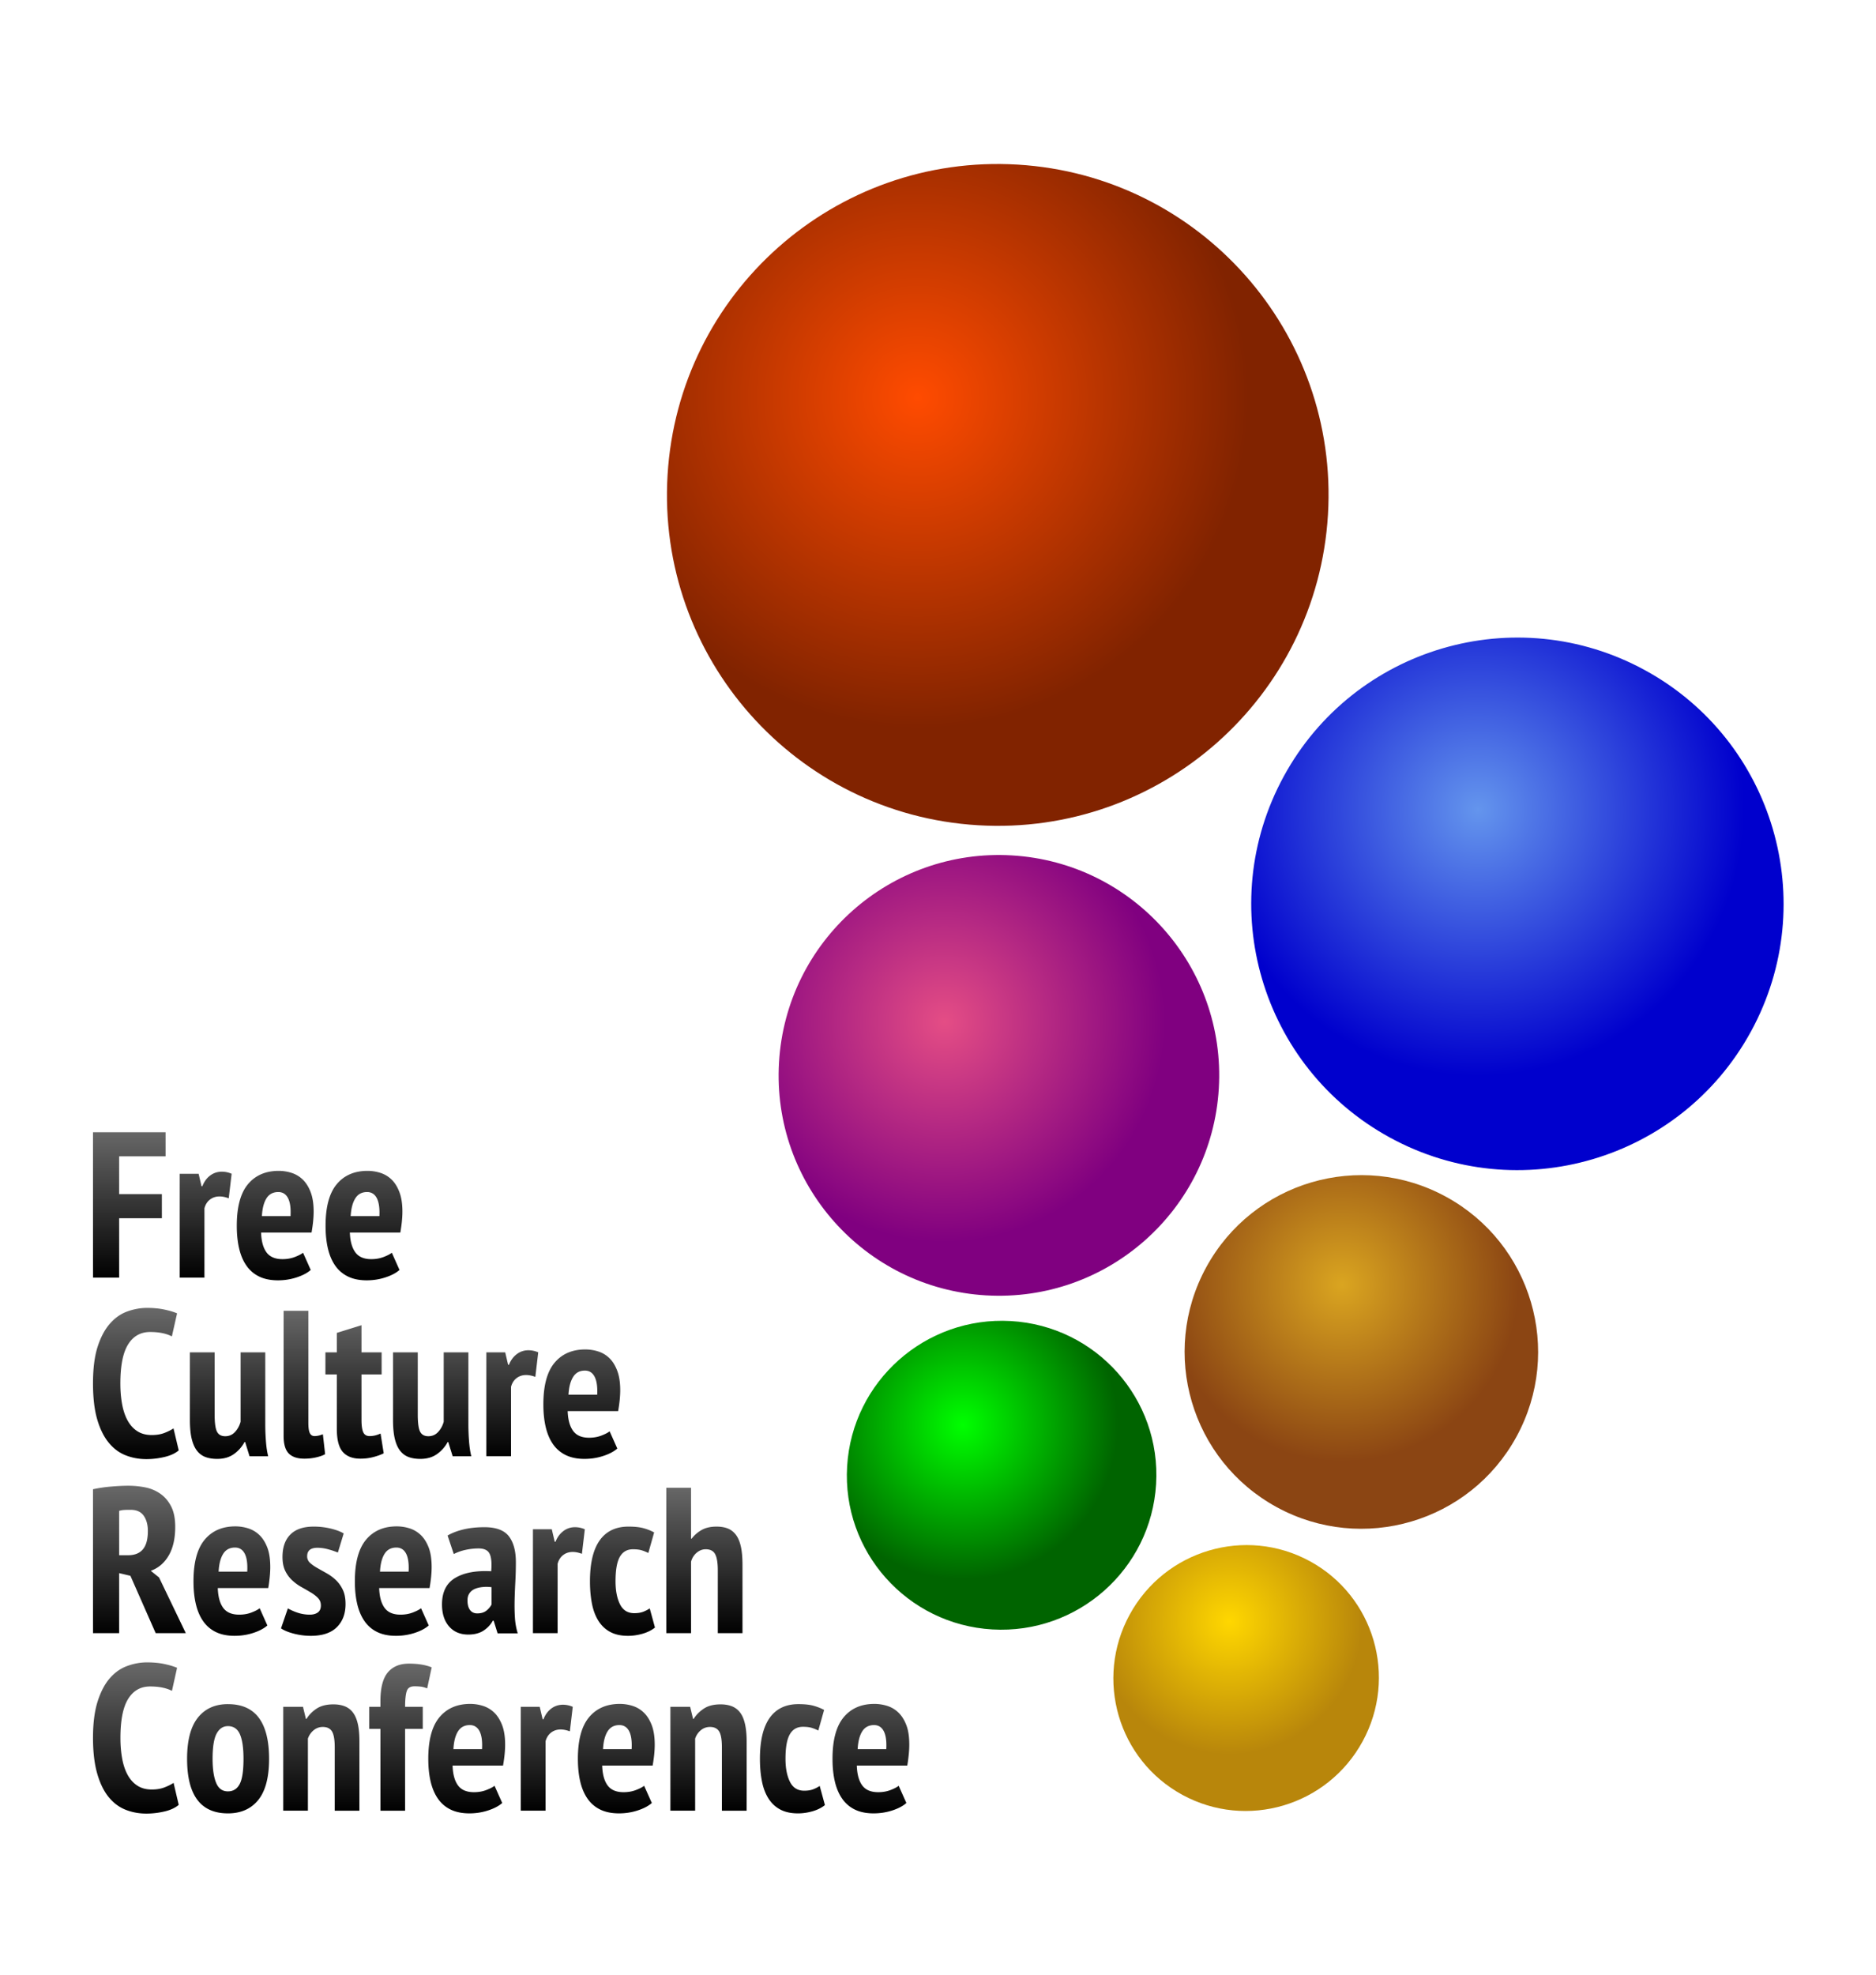
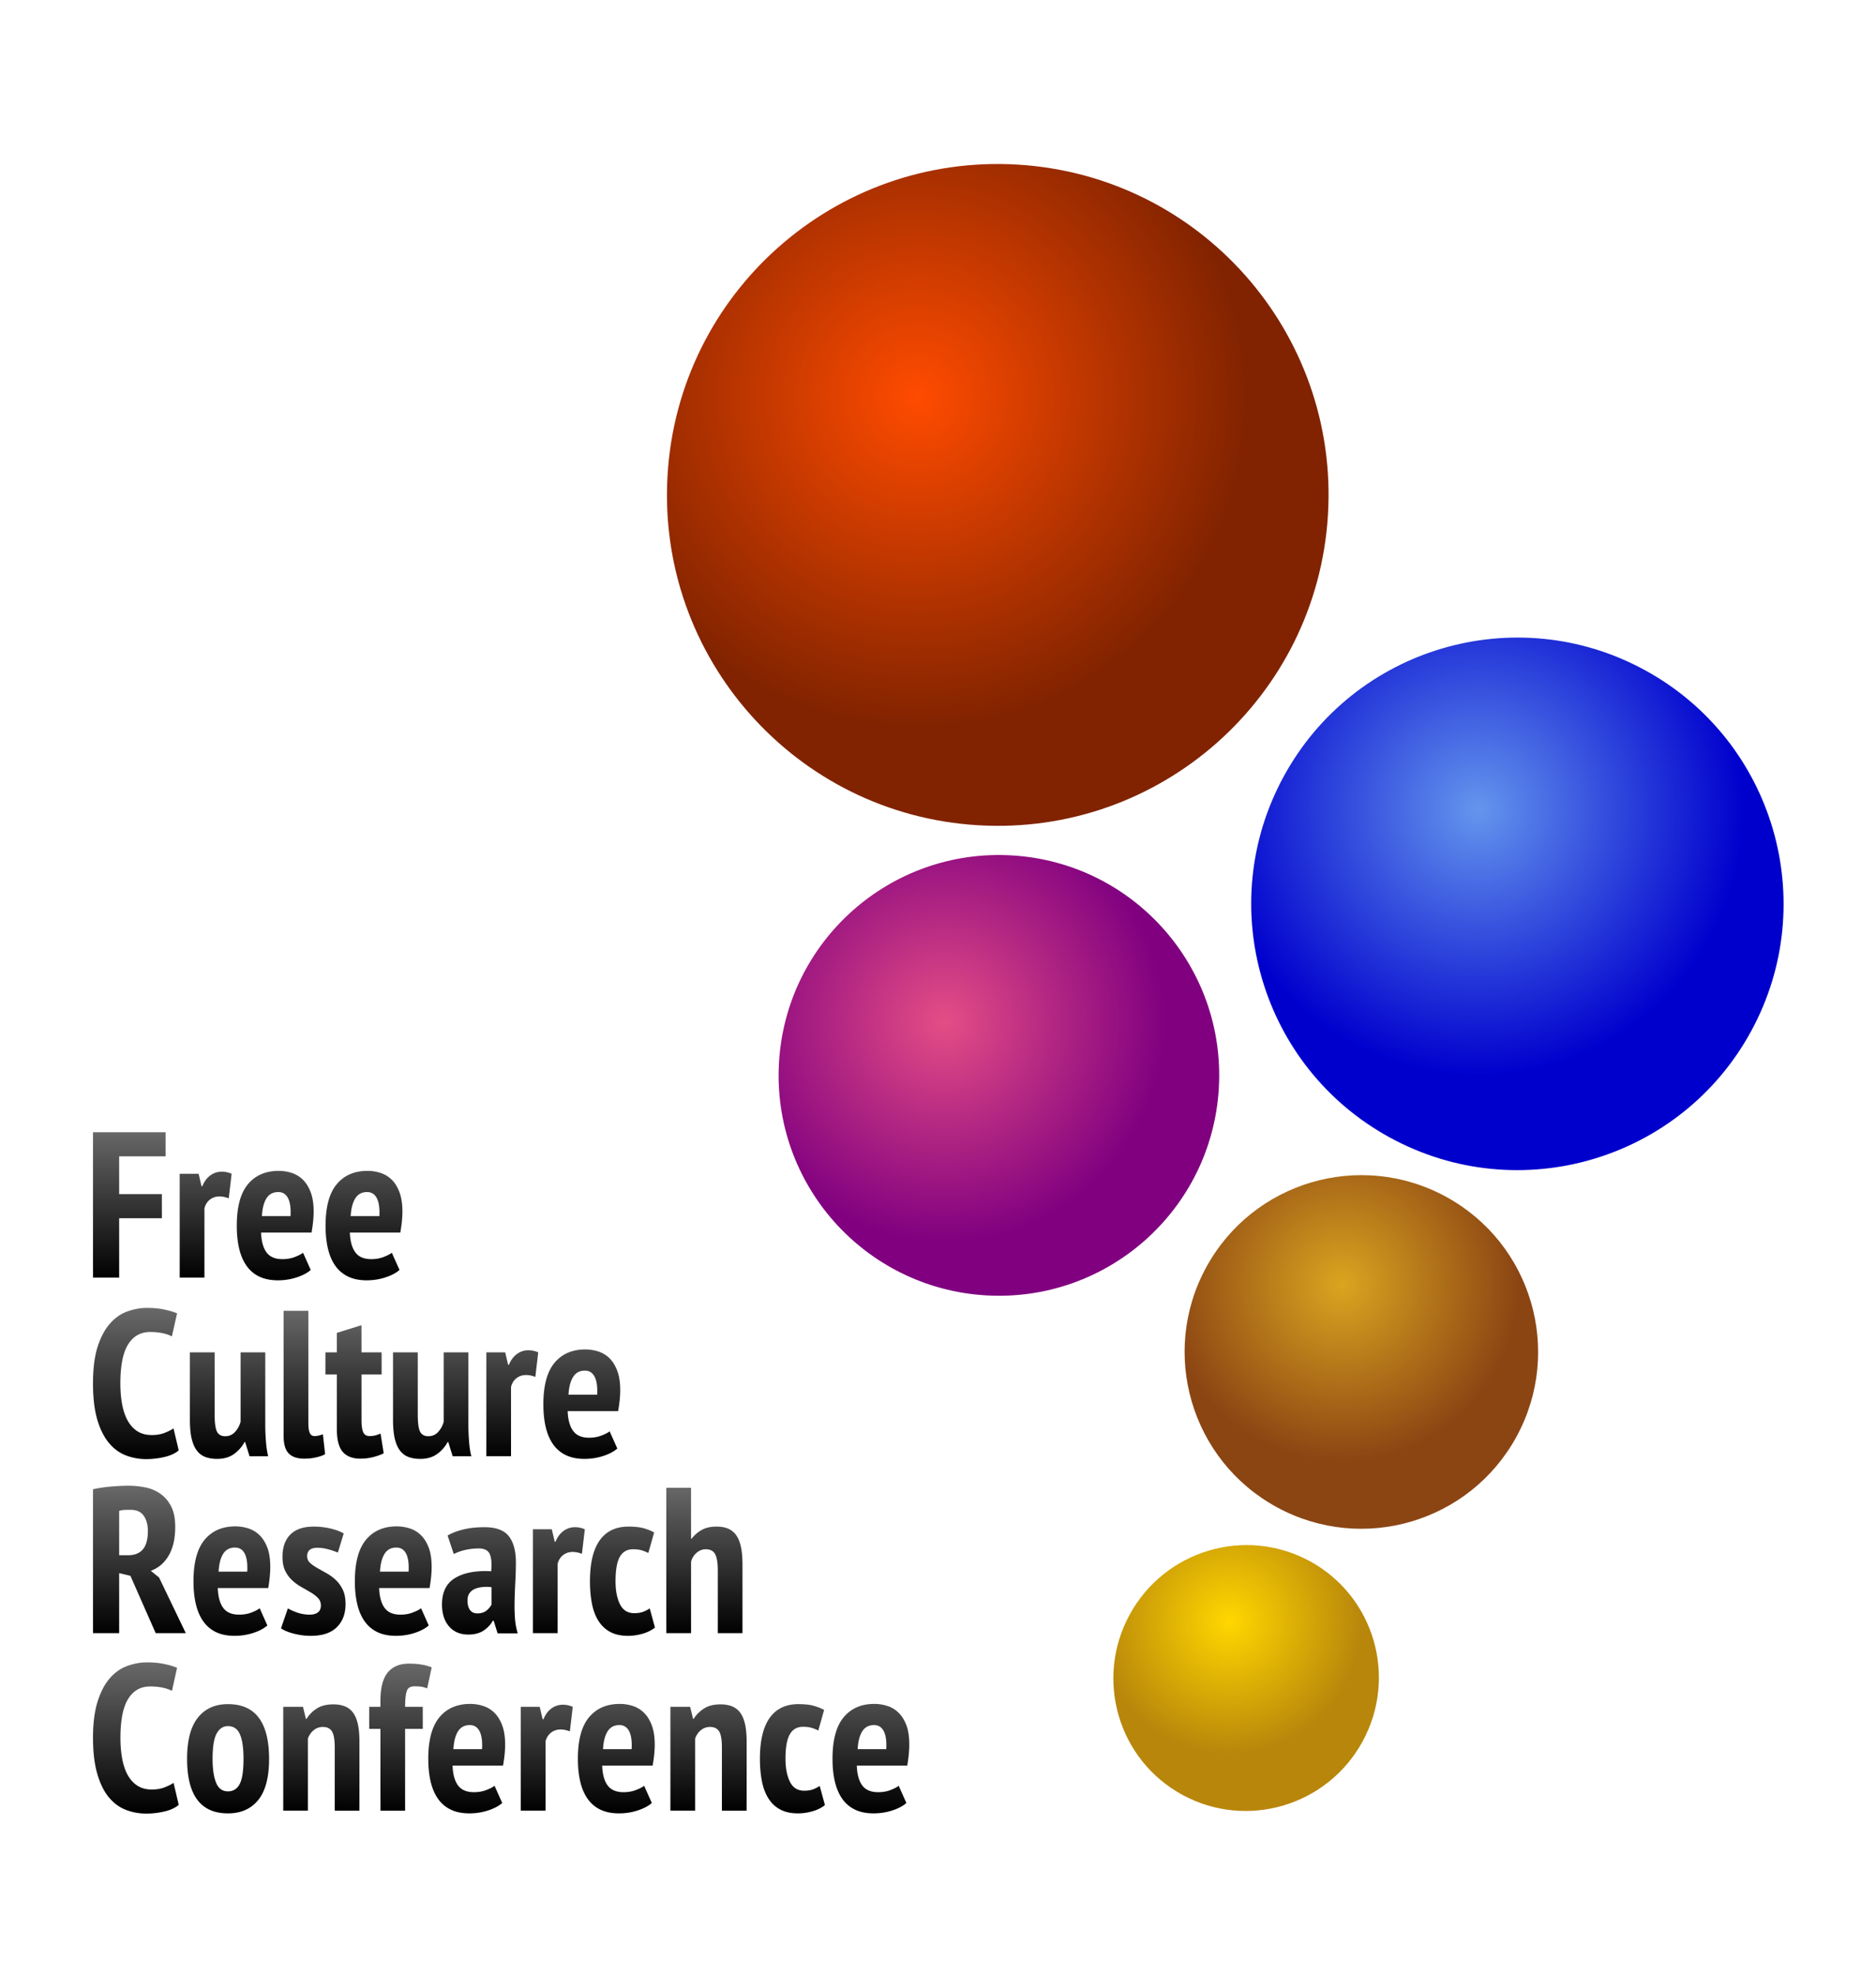
<svg xmlns="http://www.w3.org/2000/svg" xmlns:xlink="http://www.w3.org/1999/xlink" viewBox="0 0 403.38 424.54">
  <defs>
    <radialGradient id="f" gradientUnits="userSpaceOnUse" cy="963.52" cx="178.76" r="73.651">
      <stop offset="0" stop-color="gold" />
      <stop offset="1" stop-color="#b8860b" />
    </radialGradient>
    <radialGradient id="k" gradientUnits="userSpaceOnUse" cy="967.56" cx="181.33" r="73.651">
      <stop offset="0" stop-color="#ff4b00" />
      <stop offset="1" stop-color="#812300" />
    </radialGradient>
    <radialGradient id="j" gradientUnits="userSpaceOnUse" cy="967.45" cx="185.09" r="73.651">
      <stop offset="0" stop-color="#e44d85" />
      <stop offset="1" stop-color="purple" />
    </radialGradient>
    <radialGradient id="i" gradientUnits="userSpaceOnUse" cy="966.83" cx="179.02" r="73.651">
      <stop offset="0" stop-color="#0f0" />
      <stop offset="1" stop-color="#006400" />
    </radialGradient>
    <radialGradient id="h" gradientUnits="userSpaceOnUse" cy="964.62" cx="184.27" r="73.651">
      <stop offset="0" stop-color="#6495ed" />
      <stop offset="1" stop-color="#0000cd" />
    </radialGradient>
    <radialGradient id="g" gradientUnits="userSpaceOnUse" cy="966.17" cx="181.2" r="73.651">
      <stop offset="0" stop-color="#daa520" />
      <stop offset="1" stop-color="#8b4513" />
    </radialGradient>
    <linearGradient id="b" y2="430.99" xlink:href="#a" gradientUnits="userSpaceOnUse" x2="95.342" gradientTransform="translate(10.99 -141.35) scale(1.038)" y1="398.32" x1="95.342" />
    <linearGradient id="e" y2="430.99" xlink:href="#a" gradientUnits="userSpaceOnUse" x2="95.342" gradientTransform="translate(-364.81 -20.487) scale(1.038)" y1="398.32" x1="95.342" />
    <linearGradient id="d" y2="430.99" xlink:href="#a" gradientUnits="userSpaceOnUse" x2="95.342" gradientTransform="translate(-204.64 -60.749) scale(1.038)" y1="398.32" x1="95.342" />
    <linearGradient id="c" y2="430.99" xlink:href="#a" gradientUnits="userSpaceOnUse" x2="95.342" gradientTransform="translate(-71.752 -100.86) scale(1.038)" y1="398.32" x1="95.342" />
    <linearGradient id="a">
      <stop offset="0" stop-color="#696969" />
      <stop offset="1" />
    </linearGradient>
  </defs>
  <path d="M55.207 272.76v32.968h5.934v-13.475h9.688v-5.46H61.14v-8.573h10.533v-5.46H55.207zm42.132 8.758c-2.982 0-5.32 1.018-7 3.043s-2.518 5.162-2.518 9.4c0 1.946.18 3.668.54 5.19.362 1.523.92 2.822 1.674 3.89a7.417 7.417 0 002.891 2.45c1.177.566 2.595.846 4.227.846 1.475 0 2.877-.22 4.227-.66s2.427-1 3.212-1.69l-1.741-3.906c-.44.345-1.08.667-1.91.981-.832.314-1.752.473-2.757.473-1.663 0-2.882-.52-3.635-1.555-.752-1.036-1.154-2.534-1.217-4.48h11.446c.157-.91.277-1.752.355-2.536.078-.785.118-1.524.119-2.215 0-1.79-.239-3.27-.694-4.447-.455-1.177-1.054-2.117-1.792-2.823a6.4 6.4 0 00-2.519-1.505 9.54 9.54 0 00-2.908-.456zm20.136 0c-2.982 0-5.32 1.018-7 3.043s-2.518 5.162-2.518 9.4c0 1.946.18 3.668.54 5.19.362 1.523.92 2.822 1.674 3.89a7.467 7.467 0 002.908 2.45c1.177.566 2.578.846 4.21.846 1.475 0 2.877-.22 4.227-.66 1.35-.44 2.427-1 3.212-1.69l-1.741-3.906c-.44.345-1.08.667-1.91.981-.832.314-1.752.473-2.757.473-1.663 0-2.865-.52-3.618-1.555-.752-1.036-1.17-2.534-1.234-4.48h11.446c.157-.91.277-1.752.355-2.536.078-.785.119-1.524.119-2.215 0-1.79-.239-3.27-.694-4.447-.455-1.177-1.037-2.117-1.775-2.823a6.4 6.4 0 00-2.519-1.505 9.65 9.65 0 00-2.925-.456zm-33.036.186c-1.005 0-1.903.298-2.671.879-.769.58-1.35 1.382-1.759 2.418h-.186l-.659-2.824H74.87v23.551h5.613v-15.723c.22-.847.639-1.507 1.25-1.978.613-.47 1.335-.71 2.182-.71.628 0 1.326.14 2.08.423l.659-5.563a5.51 5.51 0 00-2.215-.473zm12.798 4.615c1.004 0 1.744.478 2.215 1.403.47.926.652 2.269.558 4.058h-6.492c.093-1.727.434-3.067 1.03-4.024.598-.957 1.496-1.437 2.689-1.437zm20.136 0c1.004 0 1.744.478 2.215 1.403.47.926.668 2.269.575 4.058h-6.51c.094-1.727.452-3.067 1.049-4.024.596-.957 1.478-1.437 2.671-1.437z" fill="url(#b)" transform="translate(-32.339 -15.207) scale(.948)" />
  <path d="M67.448 312.59c-1.507 0-3.005.278-4.48.812-1.476.533-2.777 1.453-3.923 2.755-1.145 1.303-2.083 3.045-2.79 5.241-.706 2.197-1.048 4.958-1.048 8.285 0 3.202.302 5.901.93 8.098s1.505 3.976 2.604 5.326c1.099 1.35 2.378 2.31 3.838 2.89 1.46.582 3.038.88 4.734.88 1.35 0 2.692-.16 4.057-.474 1.365-.314 2.464-.814 3.28-1.504l-1.183-4.988c-.628.408-1.329.75-2.114 1.048-.785.299-1.725.457-2.823.457-1.256 0-2.335-.28-3.23-.845-.894-.566-1.634-1.365-2.214-2.401-.58-1.036-1.001-2.275-1.268-3.703-.267-1.428-.406-3.008-.406-4.734 0-4.017.58-6.959 1.742-8.842s2.838-2.84 5.004-2.84c1.099 0 2.04.098 2.84.27.801.173 1.5.413 2.097.727l1.183-5.224c-.721-.314-1.66-.594-2.806-.845-1.146-.251-2.486-.389-4.024-.39zm30.99.66v28.352c0 1.884.399 3.223 1.183 4.007.785.785 1.965 1.167 3.534 1.167.942 0 1.862-.102 2.773-.321.91-.22 1.55-.46 1.927-.71l-.507-4.515a5.825 5.825 0 01-1.015.322 4.288 4.288 0 01-.879.101c-.502 0-.862-.239-1.082-.71-.22-.471-.32-1.252-.32-2.35V313.25h-5.614zm17.668 3.262l-5.596 1.742v4.412h-2.587v5.005h2.587v12.325c0 2.448.44 4.189 1.335 5.224.895 1.036 2.235 1.555 4.024 1.555 1.004 0 1.964-.12 2.874-.355.911-.235 1.71-.516 2.401-.862l-.71-4.48c-.439.189-.84.328-1.217.423a5.198 5.198 0 01-1.268.152c-.69 0-1.17-.28-1.437-.846-.267-.565-.406-1.524-.406-2.874v-10.262h4.565v-5.004h-4.565v-6.154zm50.771 5.495c-2.982 0-5.32 1.019-7 3.043s-2.519 5.163-2.519 9.4c0 1.947.18 3.669.542 5.19s.92 2.822 1.673 3.89a7.467 7.467 0 002.908 2.451c1.177.565 2.578.845 4.21.845 1.475 0 2.877-.22 4.227-.66 1.35-.439 2.427-1 3.212-1.69l-1.741-3.905c-.44.345-1.08.666-1.91.98-.832.315-1.752.474-2.757.474-1.663 0-2.865-.52-3.618-1.556-.752-1.036-1.17-2.533-1.234-4.48h11.446c.157-.91.277-1.751.355-2.536.078-.784.119-1.524.119-2.215 0-1.79-.239-3.269-.694-4.446-.455-1.177-1.037-2.118-1.775-2.824a6.4 6.4 0 00-2.519-1.504 9.65 9.65 0 00-2.925-.457zm-12.9.186a4.283 4.283 0 00-2.654.88c-.77.58-1.368 1.381-1.776 2.417h-.186l-.659-2.824h-4.277v23.551h5.596v-15.723c.22-.846.639-1.507 1.25-1.978.613-.47 1.335-.71 2.182-.71.628 0 1.326.14 2.08.423l.659-5.562a5.51 5.51 0 00-2.215-.474zm-76.791.473v15.301c0 1.758.14 3.217.423 4.362s.7 2.046 1.234 2.705c.533.66 1.174 1.12 1.927 1.387.754.267 1.614.406 2.587.406 1.506 0 2.767-.36 3.787-1.082a8.004 8.004 0 002.435-2.74h.135l.997 3.213h4.227c-.25-1.005-.413-2.125-.507-3.364a50.47 50.47 0 01-.152-3.804v-16.383h-5.596v15.74c-.251.91-.672 1.673-1.268 2.316-.597.643-1.337.963-2.215.963-.911 0-1.548-.36-1.894-1.082-.345-.721-.507-2.003-.507-3.854v-14.083h-5.613zm46.071 0v15.301c0 1.758.14 3.217.423 4.362.282 1.146.7 2.046 1.234 2.705.533.66 1.174 1.12 1.927 1.387.754.267 1.614.406 2.587.406 1.506 0 2.767-.36 3.787-1.082a8.004 8.004 0 002.435-2.74h.135l.997 3.213h4.227c-.25-1.005-.413-2.125-.507-3.364a50.465 50.465 0 01-.152-3.804v-16.383h-5.596v15.74c-.251.91-.672 1.673-1.268 2.316-.597.643-1.337.963-2.215.963-.911 0-1.548-.36-1.894-1.082-.345-.721-.507-2.003-.507-3.854v-14.083h-5.613zm43.518 4.143c1.004 0 1.744.477 2.215 1.403.47.926.668 2.268.575 4.058h-6.51c.094-1.728.452-3.067 1.049-4.024.596-.957 1.478-1.437 2.671-1.437z" fill="url(#c)" transform="translate(-32.339 -15.207) scale(.948)" />
  <path d="M63.17 352.91c-1.067 0-2.346.06-3.82.186a31.976 31.976 0 00-4.143.609v32.63h5.934v-13.61l2.553.608 5.731 13.001h6.83l-6.069-12.629-1.876-1.504c1.726-.629 3.068-1.77 4.057-3.45.99-1.679 1.488-3.858 1.488-6.525 0-1.853-.3-3.39-.913-4.599-.612-1.208-1.412-2.151-2.4-2.857a8.938 8.938 0 00-3.416-1.471 19.45 19.45 0 00-3.956-.389zm122.07.457v32.968h5.613v-16.197c.22-.817.64-1.496 1.268-2.03.628-.533 1.31-.794 2.063-.794 1.035 0 1.755.38 2.147 1.133.392.753.592 1.974.592 3.669v14.219h5.596v-15.453c0-1.695-.121-3.096-.372-4.21-.251-1.115-.63-1.995-1.133-2.655-.503-.659-1.121-1.137-1.843-1.42-.722-.282-1.563-.422-2.536-.422-1.35 0-2.47.258-3.364.76a7.456 7.456 0 00-2.283 1.978h-.135v-11.547h-5.613zM63.73 358.37c1.35 0 2.348.44 2.976 1.336.627.894.946 2.054.946 3.466 0 1.883-.379 3.264-1.132 4.159-.754.894-1.873 1.335-3.348 1.335h-2.029v-10.06a4.563 4.563 0 011.133-.203c.47-.03.951-.033 1.454-.033zm23.771 3.753c-2.982 0-5.303 1.019-6.982 3.043s-2.52 5.163-2.52 9.4c0 1.947.18 3.669.541 5.191.362 1.522.92 2.821 1.674 3.889a7.416 7.416 0 002.891 2.451c1.177.565 2.578.845 4.21.845 1.475 0 2.894-.22 4.244-.659 1.35-.44 2.41-1.001 3.195-1.69l-1.741-3.906c-.44.345-1.062.666-1.894.98-.831.315-1.751.474-2.756.474-1.664 0-2.882-.52-3.635-1.556-.753-1.036-1.154-2.533-1.217-4.48h11.446c.157-.91.26-1.751.338-2.536.078-.784.118-1.524.118-2.215 0-1.789-.22-3.269-.676-4.446-.455-1.177-1.054-2.118-1.792-2.824a6.401 6.401 0 00-2.52-1.504 9.65 9.65 0 00-2.924-.457zm36.603 0c-2.982 0-5.303 1.019-6.982 3.043s-2.52 5.163-2.52 9.4c0 1.947.18 3.669.541 5.191s.92 2.821 1.674 3.889a7.416 7.416 0 002.891 2.451c1.177.565 2.578.845 4.21.845 1.475 0 2.894-.22 4.244-.659 1.35-.44 2.41-1.001 3.195-1.69l-1.741-3.906c-.44.345-1.08.666-1.91.98-.832.315-1.752.474-2.757.474-1.663 0-2.865-.52-3.618-1.556-.752-1.036-1.154-2.533-1.217-4.48h11.43c.156-.91.276-1.751.354-2.536.078-.784.118-1.524.119-2.215 0-1.789-.222-3.269-.677-4.446-.455-1.177-1.054-2.118-1.792-2.824a6.401 6.401 0 00-2.519-1.504 9.65 9.65 0 00-2.925-.457zm-18.851.051c-2.323 0-4.082.6-5.275 1.792s-1.792 2.892-1.792 5.09c0 1.287.219 2.347.642 3.195a7.263 7.263 0 001.623 2.164 11.205 11.205 0 002.097 1.504c.737.408 1.42.808 2.08 1.2.658.393 1.215.83 1.64 1.286.423.455.625.997.625 1.657 0 .722-.24 1.26-.71 1.589-.471.33-1.07.49-1.792.49a8.63 8.63 0 01-2.705-.423 12.332 12.332 0 01-2.283-.997l-1.555 4.53c.753.504 1.752.904 2.992 1.218 1.24.314 2.501.474 3.787.474 2.606 0 4.583-.66 5.9-1.979 1.319-1.318 1.962-3.058 1.962-5.224 0-1.286-.202-2.367-.625-3.246-.424-.879-.964-1.636-1.623-2.248a10.642 10.642 0 00-2.097-1.522c-.737-.408-1.437-.807-2.096-1.184-.66-.376-1.2-.756-1.623-1.15a1.952 1.952 0 01-.643-1.487c0-1.287.778-1.927 2.317-1.927.816 0 1.638.119 2.485.355a18.35 18.35 0 012.164.727l1.319-4.329c-.723-.438-1.684-.8-2.908-1.099a16.438 16.438 0 00-3.906-.456zm71.397 0c-2.856 0-5.034 1.04-6.51 3.11s-2.214 5.17-2.214 9.283c0 1.883.158 3.583.457 5.106.298 1.522.797 2.822 1.487 3.905.691 1.083 1.572 1.905 2.655 2.485 1.083.58 2.423.88 4.024.88 1.098 0 2.198-.16 3.296-.474 1.099-.314 2.038-.775 2.824-1.403l-1.184-4.345c-.47.313-.972.573-1.521.777-.55.205-1.21.305-1.995.305-1.476 0-2.555-.662-3.23-2.012-.674-1.35-1.014-3.09-1.014-5.224 0-2.542.322-4.4.98-5.546.66-1.145 1.658-1.707 2.976-1.707.723 0 1.342.061 1.86.203.518.14 1.058.36 1.623.642l1.319-4.666a11.39 11.39 0 00-2.384-.947c-.895-.251-2.036-.372-3.45-.372zm-32.681.135c-1.79 0-3.39.18-4.801.524-1.413.346-2.592.805-3.534 1.37l1.403 4.193a10.82 10.82 0 012.689-.947 13.704 13.704 0 012.924-.321c1.288 0 2.127.401 2.52 1.217.392.816.512 2.136.355 3.956-3.422-.187-6.14.312-8.15 1.505-2.008 1.193-3.009 3.194-3.009 6.019 0 2.072.522 3.73 1.59 4.97s2.526 1.86 4.378 1.86c1.38 0 2.539-.3 3.449-.896.91-.596 1.611-1.339 2.113-2.249h.186l.896 2.875h4.565a15.596 15.596 0 01-.642-3.602c-.079-1.27-.1-2.59-.068-3.956.032-1.365.091-2.764.17-4.193a80.01 80.01 0 00.118-4.362c0-2.542-.521-4.502-1.573-5.883-1.051-1.381-2.911-2.08-5.579-2.08zm20.576 0a4.282 4.282 0 00-2.654.88c-.77.58-1.368 1.382-1.776 2.417h-.186l-.659-2.823h-4.277v23.55h5.596v-15.722c.22-.847.639-1.508 1.25-1.978.613-.471 1.335-.71 2.182-.71.628 0 1.326.14 2.08.422l.659-5.562a5.51 5.51 0 00-2.215-.474zm-77.129 4.616c1.004 0 1.744.477 2.215 1.403.47.926.652 2.268.558 4.058h-6.492c.093-1.727.434-3.067 1.03-4.024s1.496-1.437 2.689-1.437zm36.603 0c1.004 0 1.744.477 2.215 1.403.47.926.652 2.268.558 4.058H120.3c.093-1.727.434-3.067 1.03-4.024.598-.957 1.496-1.437 2.689-1.437zm20.542 8.91c.345.008.687.038 1.048.084v3.906c-.252.502-.633.98-1.166 1.403-.534.424-1.233.626-2.08.626-.69 0-1.23-.242-1.623-.744-.392-.503-.592-1.243-.592-2.215 0-.66.159-1.2.457-1.623a2.804 2.804 0 011.2-.964c.503-.22 1.083-.36 1.742-.423.33-.03.669-.058 1.014-.05z" fill="url(#d)" transform="translate(-32.339 -15.207) scale(.948)" />
  <path d="M67.448 392.96c-1.507 0-2.988.278-4.463.812-1.476.533-2.794 1.453-3.94 2.755-1.145 1.303-2.066 3.045-2.772 5.241-.707 2.197-1.066 4.958-1.066 8.285 0 3.202.32 5.901.947 8.098.628 2.197 1.488 3.976 2.587 5.326s2.378 2.31 3.838 2.89c1.46.582 3.038.88 4.734.88 1.35 0 2.71-.16 4.074-.474 1.365-.314 2.447-.814 3.263-1.504l-1.166-4.988c-.628.408-1.346.75-2.13 1.048-.786.299-1.726.457-2.824.457-1.256 0-2.318-.28-3.212-.845-.895-.565-1.635-1.365-2.215-2.401-.58-1.036-1.001-2.275-1.268-3.703-.267-1.428-.406-3.007-.406-4.734 0-4.017.58-6.959 1.742-8.842s2.821-2.84 4.987-2.84c1.099 0 2.056.098 2.857.27.801.173 1.5.413 2.097.727l1.166-5.224c-.721-.314-1.66-.594-2.806-.845-1.146-.251-2.486-.389-4.024-.39zm59.41.287c-2.072 0-3.67.661-4.785 1.995-1.114 1.335-1.673 3.495-1.673 6.476v1.318h-2.536v5.005h2.536v18.547h5.596V408.04h4.007v-5.005h-4.007c0-1.694.138-2.894.389-3.6.25-.707.83-1.049 1.741-1.049.47 0 .93.02 1.37.068.439.047.94.185 1.504.406l1.031-4.768c-1.38-.565-3.101-.846-5.173-.846zm13.914 9.13c-2.982 0-5.32 1.019-7 3.043s-2.519 5.163-2.519 9.4c0 1.947.18 3.669.542 5.19.36 1.523.92 2.822 1.673 3.89a7.416 7.416 0 002.891 2.45c1.177.566 2.595.846 4.227.846 1.475 0 2.877-.22 4.227-.66 1.35-.439 2.427-1 3.212-1.69l-1.741-3.905c-.44.345-1.08.666-1.91.98-.832.315-1.752.474-2.757.474-1.663 0-2.882-.52-3.635-1.556-.752-1.036-1.154-2.533-1.217-4.48h11.446c.157-.91.277-1.751.355-2.536.078-.784.118-1.524.119-2.215 0-1.79-.239-3.269-.694-4.446-.455-1.177-1.054-2.118-1.792-2.824a6.4 6.4 0 00-2.519-1.504 9.541 9.541 0 00-2.908-.457zm33.932 0c-2.982 0-5.32 1.019-7 3.043s-2.519 5.163-2.519 9.4c0 1.947.18 3.669.542 5.19.36 1.523.92 2.822 1.673 3.89a7.416 7.416 0 002.891 2.45c1.177.566 2.595.846 4.227.846 1.475 0 2.877-.22 4.227-.66 1.35-.439 2.427-1 3.212-1.69l-1.741-3.905c-.44.345-1.08.666-1.91.98-.832.315-1.752.474-2.757.474-1.664 0-2.882-.52-3.635-1.556-.753-1.036-1.154-2.533-1.217-4.48h11.446c.157-.91.277-1.751.355-2.536.078-.784.118-1.524.118-2.215 0-1.79-.238-3.269-.693-4.446-.455-1.177-1.054-2.118-1.792-2.824a6.4 6.4 0 00-2.519-1.504 9.542 9.542 0 00-2.908-.457zm57.737 0c-2.982 0-5.303 1.019-6.982 3.043-1.68 2.025-2.52 5.163-2.52 9.4 0 1.947.18 3.669.541 5.19.361 1.523.92 2.822 1.674 3.89a7.416 7.416 0 002.891 2.45c1.177.566 2.578.846 4.21.846 1.475 0 2.894-.22 4.244-.66 1.35-.439 2.41-1 3.195-1.69l-1.741-3.905c-.44.345-1.062.666-1.894.98-.831.315-1.751.474-2.756.474-1.664 0-2.882-.52-3.635-1.556-.753-1.036-1.154-2.533-1.217-4.48h11.446c.157-.91.26-1.751.338-2.536.078-.784.118-1.524.118-2.215 0-1.79-.22-3.269-.676-4.446-.455-1.177-1.054-2.118-1.792-2.824a6.4 6.4 0 00-2.519-1.504 9.65 9.65 0 00-2.925-.457zm-146.63.05c-2.919.001-5.181 1.02-6.813 3.061-1.633 2.04-2.452 5.158-2.452 9.333 0 8.255 3.082 12.376 9.265 12.376 2.951 0 5.249-1.02 6.881-3.044 1.632-2.024 2.452-5.126 2.452-9.332 0-4.112-.778-7.21-2.317-9.282-1.538-2.071-3.877-3.11-7.016-3.11zm129.39 0c-2.857.001-5.034 1.04-6.51 3.112-1.474 2.071-2.214 5.17-2.214 9.282 0 1.883.158 3.583.457 5.105.298 1.523.797 2.823 1.487 3.906.691 1.083 1.572 1.905 2.655 2.485 1.083.58 2.423.88 4.024.88 1.098 0 2.198-.16 3.296-.474 1.099-.314 2.038-.775 2.824-1.404l-1.184-4.345a7.33 7.33 0 01-1.521.778c-.55.204-1.21.305-1.995.305-1.476 0-2.555-.663-3.23-2.012-.674-1.35-1.014-3.09-1.014-5.225 0-2.542.321-4.4.98-5.545s1.658-1.708 2.976-1.708c.722 0 1.342.062 1.86.203a8.93 8.93 0 011.623.643l1.319-4.667c-.691-.377-1.49-.695-2.384-.946-.895-.251-2.036-.372-3.45-.372zm-105.45.052c-1.57 0-2.848.32-3.82.963-.974.644-1.735 1.423-2.3 2.333h-.135l-.66-2.738h-4.48v23.55h5.596V410.24a4.125 4.125 0 011.285-1.877 3.176 3.176 0 012.113-.76c.973 0 1.672.357 2.08 1.047.407.691.608 1.891.608 3.618v14.32h5.597v-15.689c0-1.6-.121-2.94-.372-4.023-.251-1.083-.63-1.944-1.133-2.587a4.256 4.256 0 00-1.86-1.387c-.738-.282-1.578-.422-2.52-.422zm87.814 0c-1.57 0-2.831.32-3.804.963-.973.644-1.751 1.423-2.316 2.333h-.135l-.66-2.738h-4.48v23.55h5.613V410.24a4.091 4.091 0 011.268-1.877 3.176 3.176 0 012.113-.76c.973 0 1.672.357 2.08 1.047.407.691.608 1.891.608 3.618v14.32h5.613v-15.689c0-1.6-.138-2.94-.388-4.023-.251-1.083-.63-1.944-1.133-2.587a4.256 4.256 0 00-1.86-1.387c-.738-.282-1.578-.422-2.52-.422zm-35.758.084c-1.005 0-1.903.298-2.671.88-.769.58-1.35 1.382-1.759 2.417h-.186l-.659-2.823h-4.294v23.55h5.613v-15.722c.22-.847.639-1.508 1.25-1.979.613-.47 1.335-.71 2.182-.71.628 0 1.326.14 2.08.423l.659-5.562a5.51 5.51 0 00-2.215-.474zm-21.133 4.616c1.004 0 1.744.477 2.215 1.403.47.926.652 2.268.558 4.058h-6.492c.093-1.727.434-3.067 1.03-4.024.598-.957 1.496-1.437 2.689-1.437zm33.932 0c1.004 0 1.744.477 2.215 1.403.47.926.652 2.268.558 4.058h-6.492c.093-1.727.434-3.067 1.03-4.024.598-.957 1.496-1.437 2.689-1.437zm57.754 0c1.004 0 1.744.477 2.215 1.403.47.926.652 2.268.558 4.058h-6.492c.093-1.727.434-3.067 1.03-4.024.598-.957 1.496-1.437 2.689-1.437zm-146.55.237c1.287 0 2.205.637 2.739 1.893.533 1.256.795 3.095.795 5.512 0 2.7-.282 4.6-.863 5.714-.58 1.115-1.478 1.674-2.671 1.674-1.255 0-2.138-.64-2.671-1.927-.534-1.287-.812-3.107-.812-5.461 0-2.7.318-4.617.93-5.732s1.455-1.673 2.553-1.673z" fill="url(#e)" transform="translate(-32.339 -15.207) scale(.948)" />
  <g>
    <path d="M275.56 986.67c0 40.676-32.975 73.651-73.651 73.651s-73.651-32.975-73.651-73.651 32.975-73.651 73.651-73.651 73.651 32.975 73.651 73.651z" transform="matrix(-.186 .341 .34 .185 -29.968 109.3)" fill="url(#f)" />
    <path d="M275.56 986.67c0 40.676-32.975 73.651-73.651 73.651s-73.651-32.975-73.651-73.651 32.975-73.651 73.651-73.651 73.651 32.975 73.651 73.651z" transform="matrix(-.247 .453 .453 .247 -104.367 -44.576)" fill="url(#g)" />
    <path d="M275.56 986.67c0 40.676-32.975 73.651-73.651 73.651s-73.651-32.975-73.651-73.651 32.975-73.651 73.651-73.651 73.651 32.975 73.651 73.651z" transform="scale(-.777 .777) rotate(61.397 511.35 94.687)" fill="url(#h)" />
  </g>
  <g>
-     <path d="M275.56 986.67c0 40.676-32.975 73.651-73.651 73.651s-73.651-32.975-73.651-73.651 32.975-73.651 73.651-73.651 73.651 32.975 73.651 73.651z" transform="matrix(-.027 .45 .451 .026 -224.169 200.585)" fill="url(#i)" />
    <path d="M275.56 986.67c0 40.676-32.975 73.651-73.651 73.651s-73.651-32.975-73.651-73.651 32.975-73.651 73.651-73.651 73.651 32.975 73.651 73.651z" transform="matrix(-.038 .642 .642 .038 -410.982 64.03)" fill="url(#j)" />
    <path d="M275.56 986.67c0 40.676-32.975 73.651-73.651 73.651s-73.651-32.975-73.651-73.651 32.975-73.651 73.651-73.651 73.651 32.975 73.651 73.651z" transform="matrix(-.058 .964 .964 .058 -724.9 -145.486)" fill="url(#k)" />
  </g>
</svg>